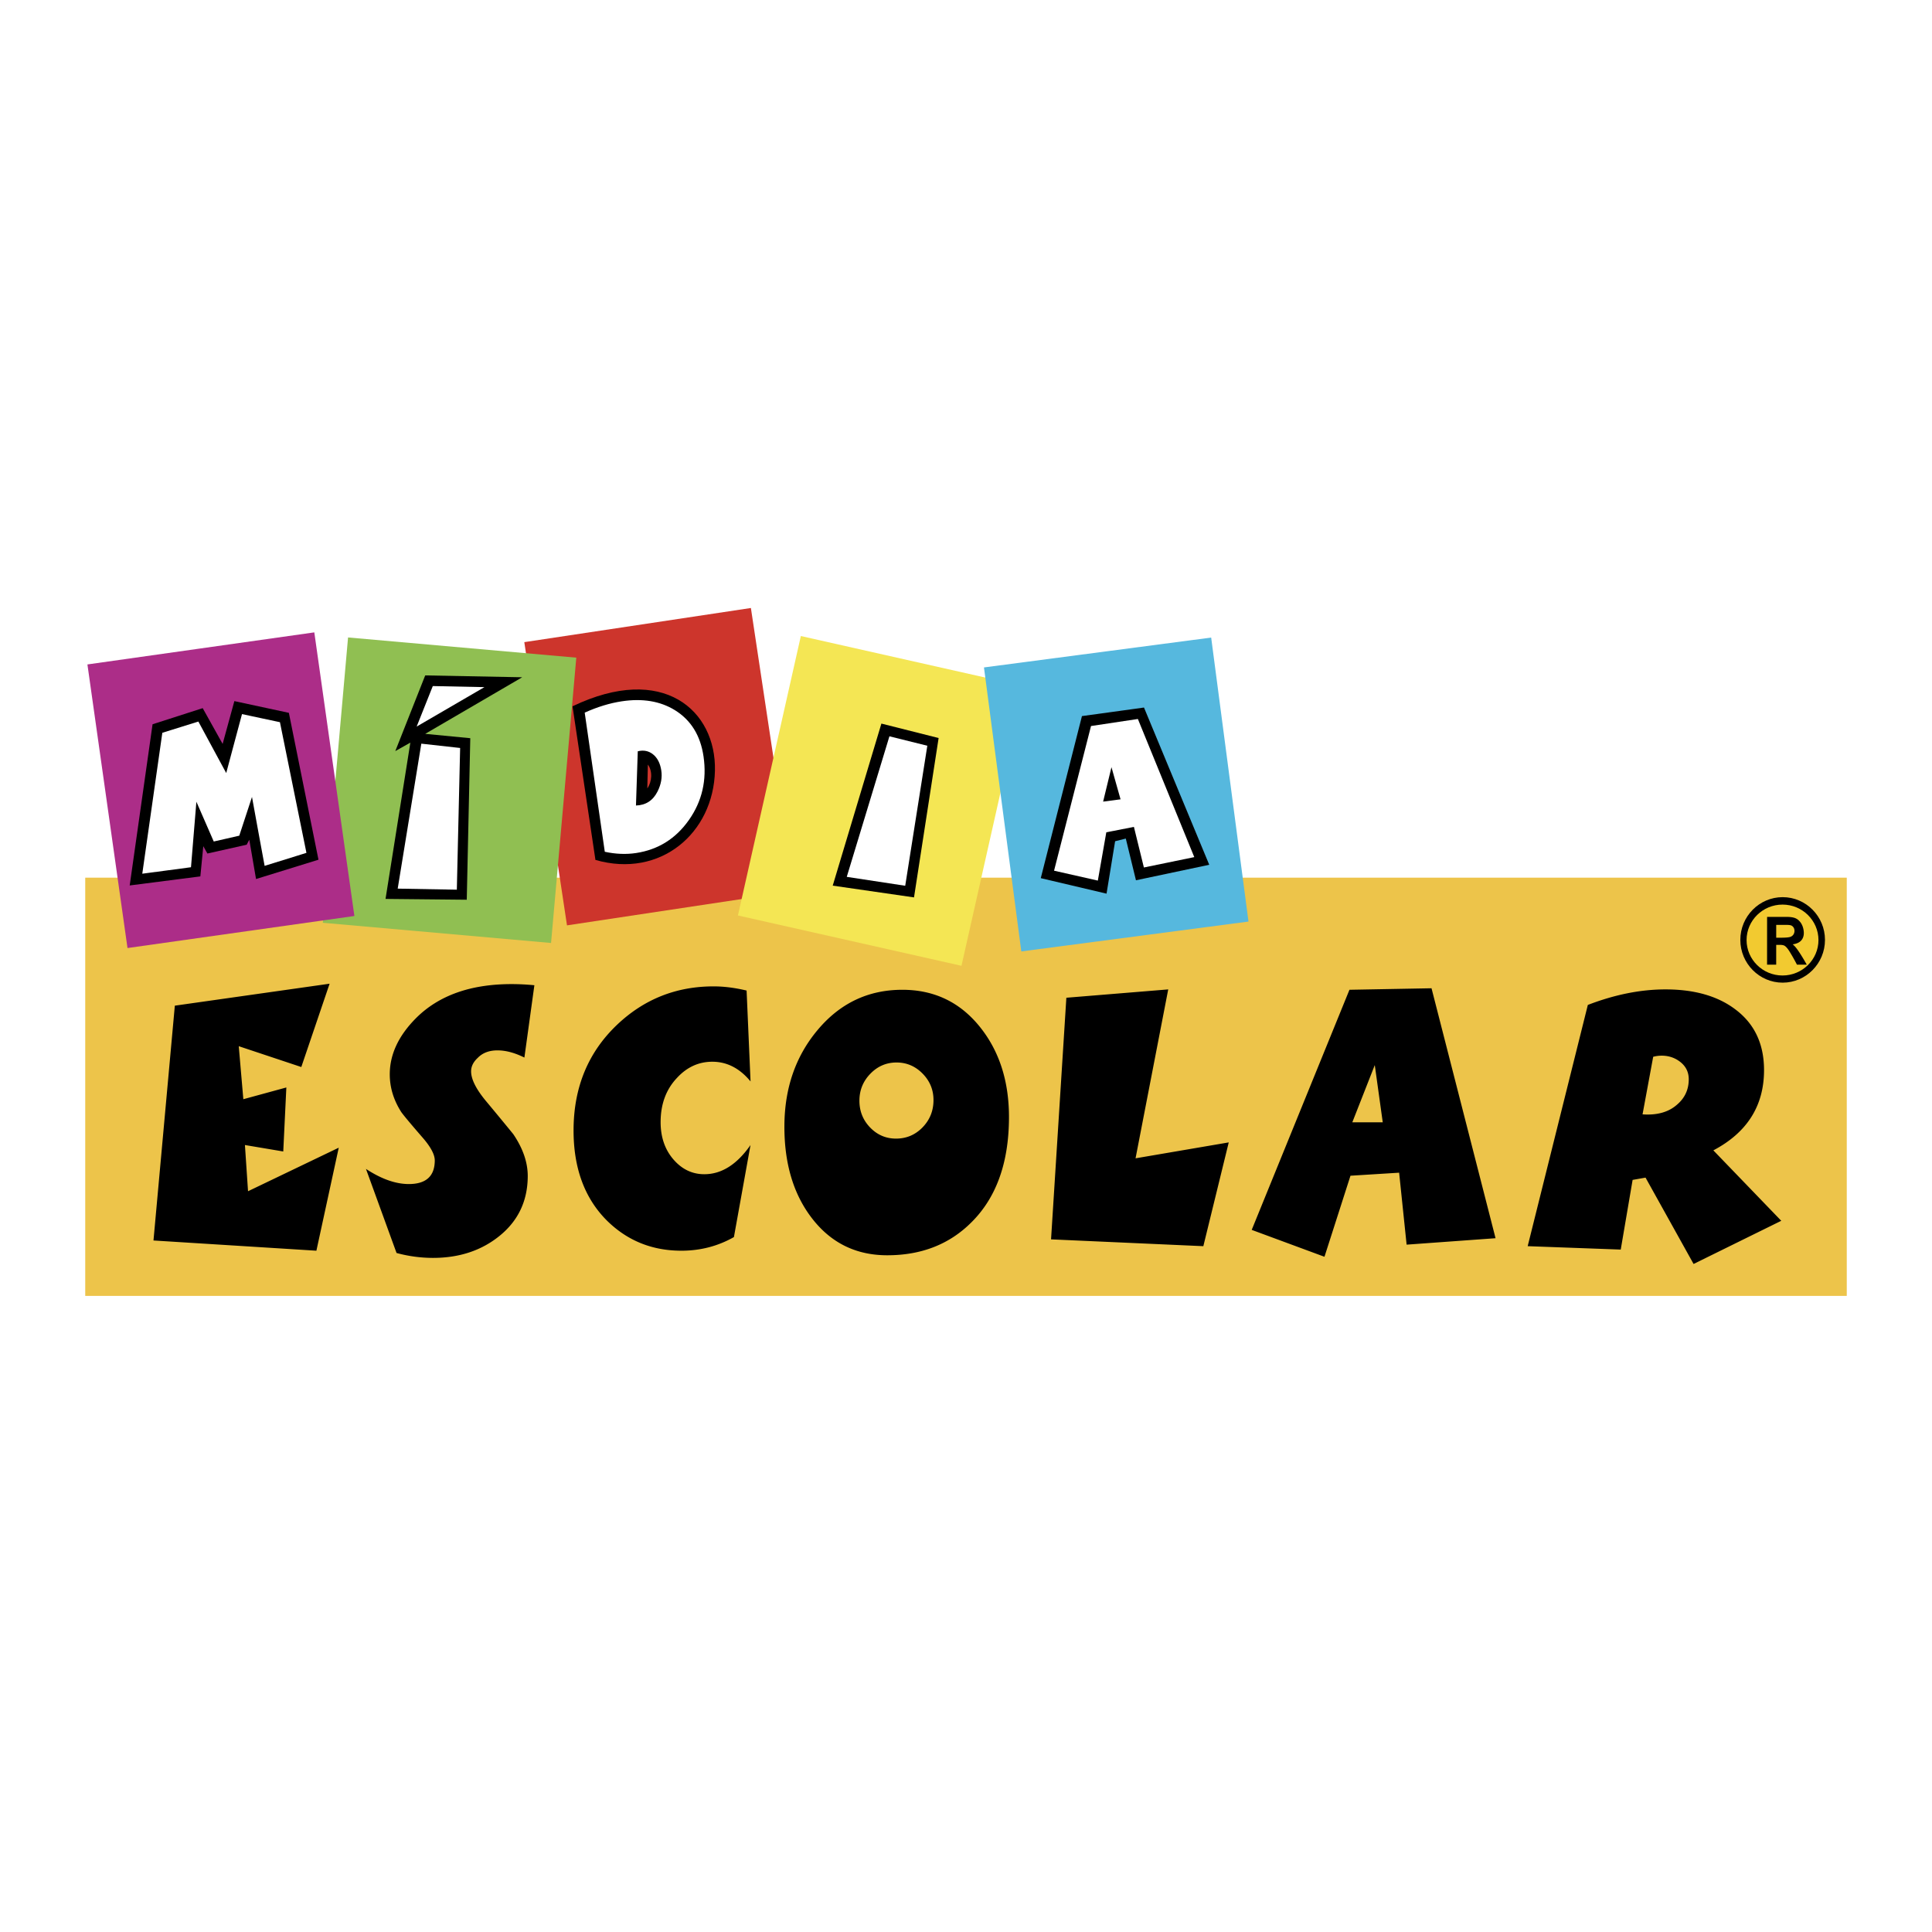
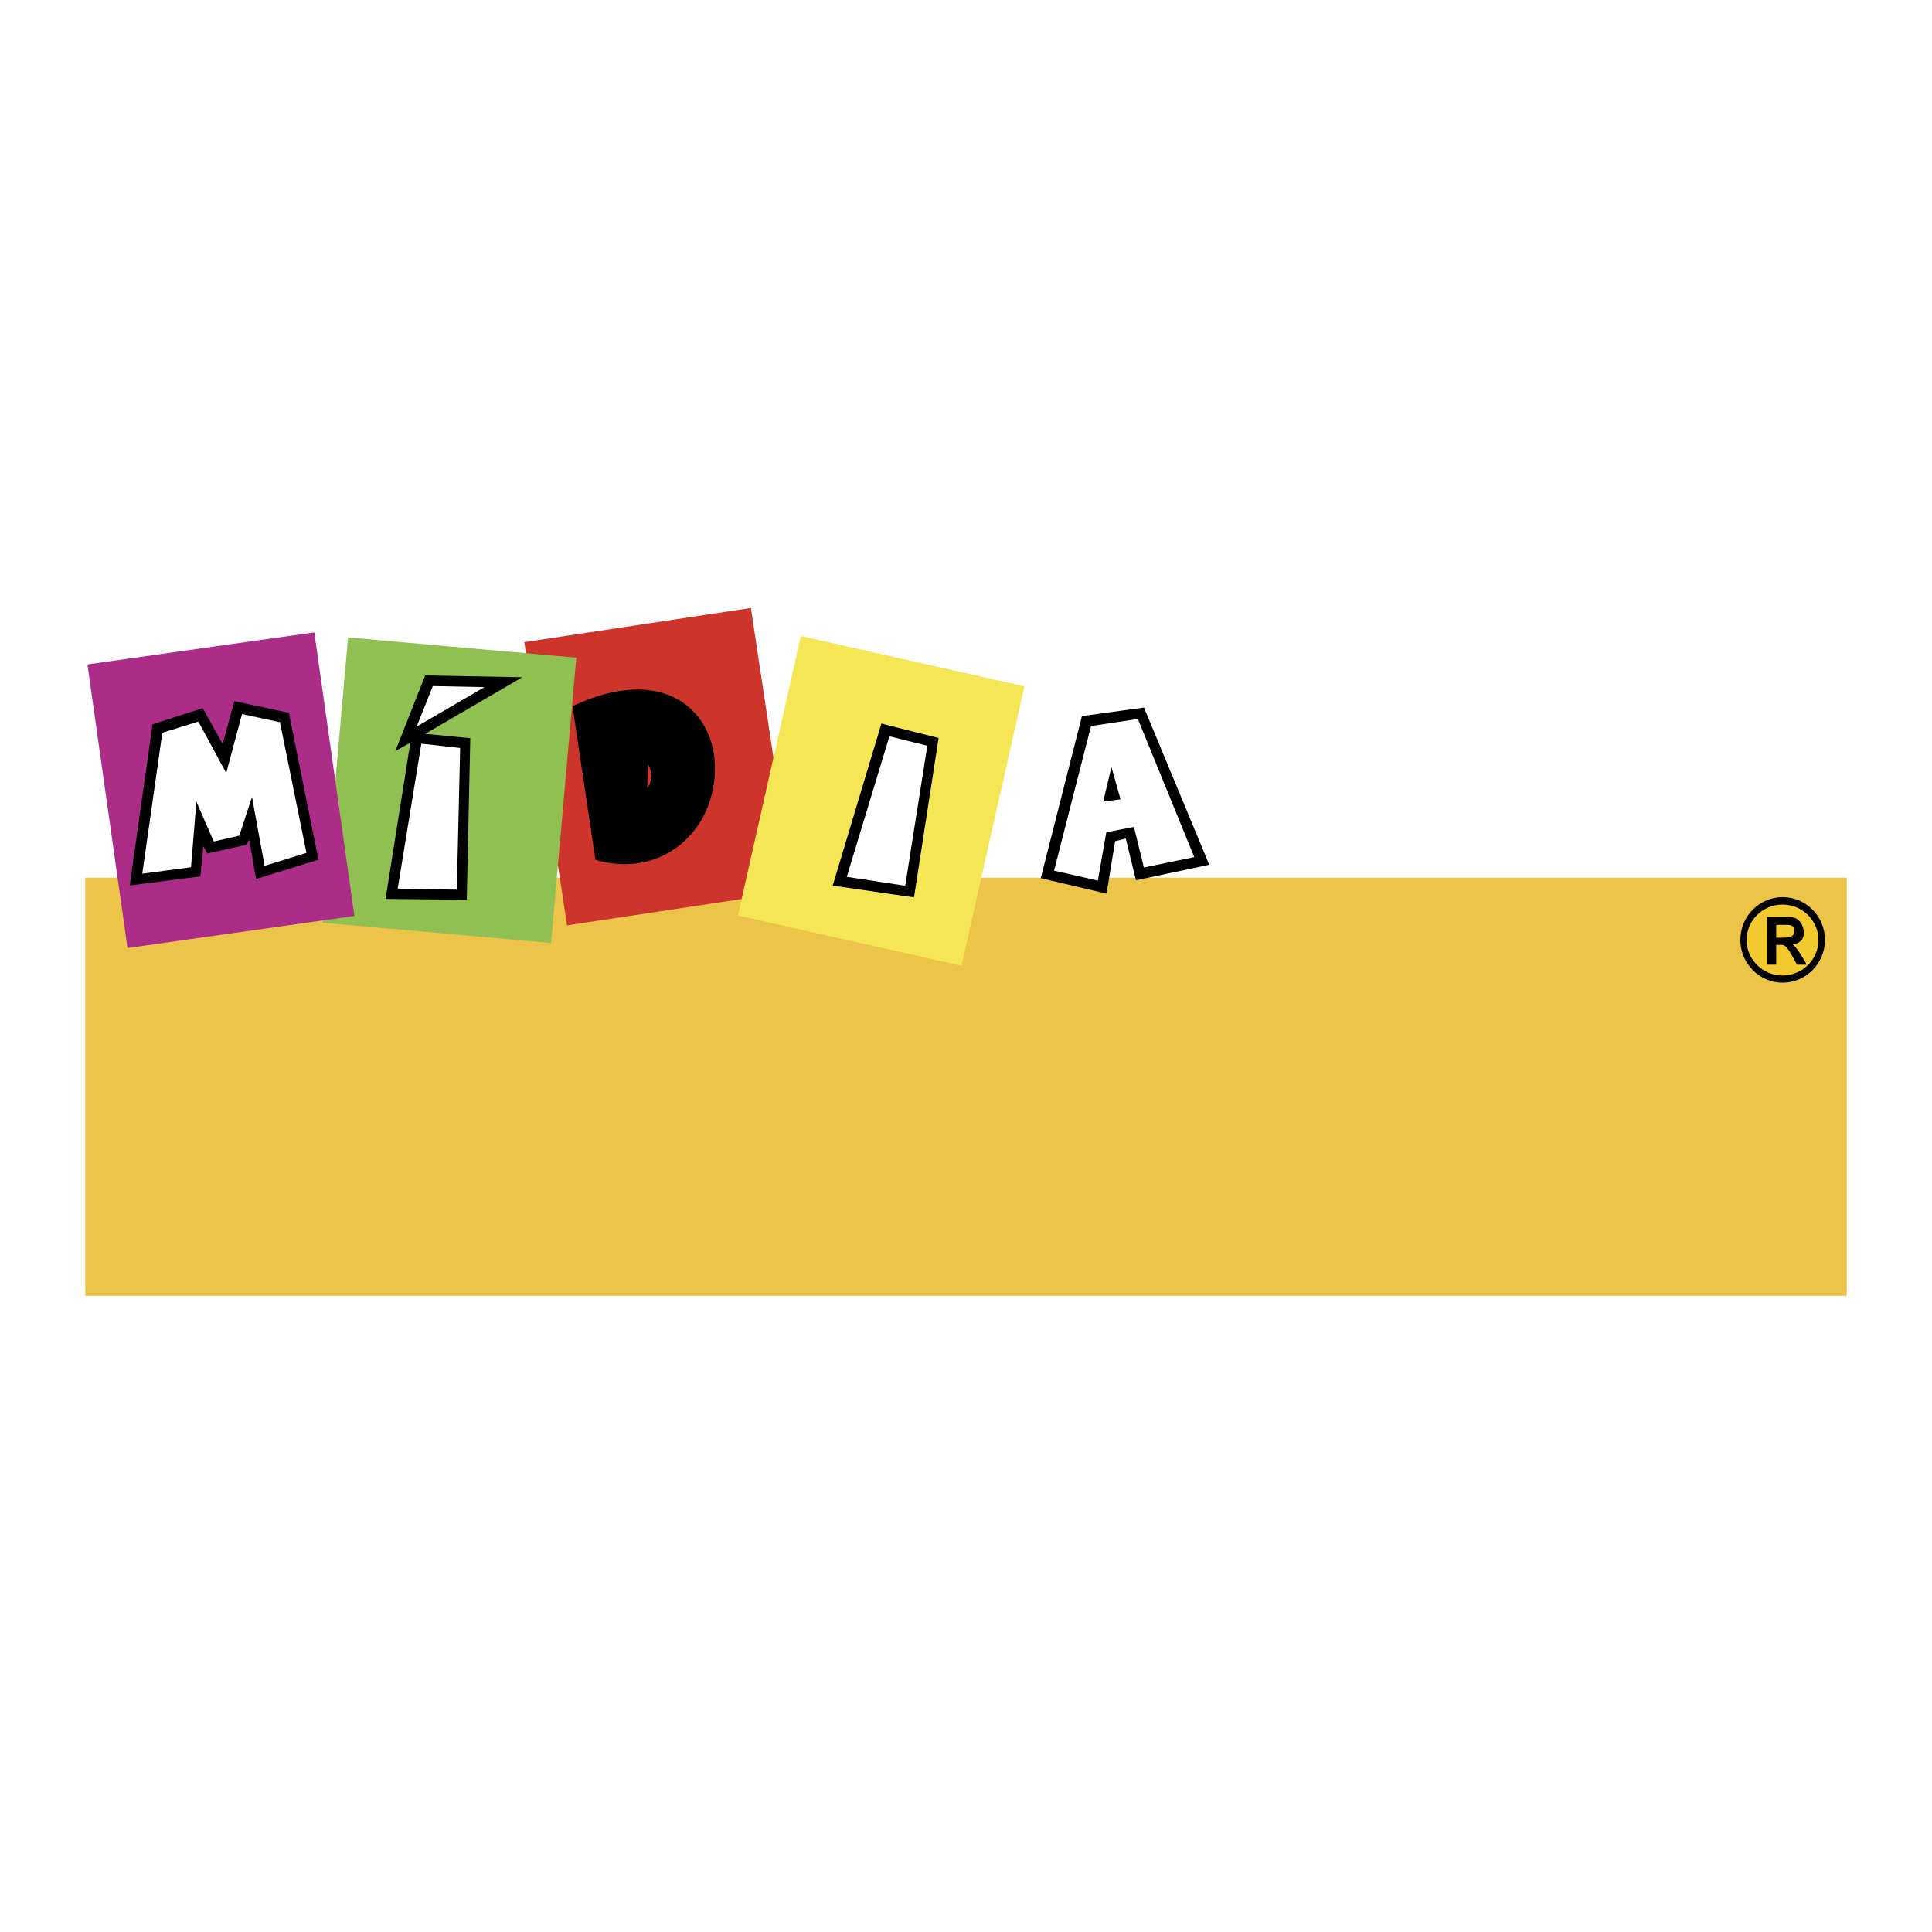
<svg xmlns="http://www.w3.org/2000/svg" width="2500" height="2500" viewBox="0 0 192.756 192.756">
-   <path fill-rule="evenodd" clip-rule="evenodd" fill="#fff" d="M0 0h192.756v192.756H0V0z" />
  <path fill-rule="evenodd" clip-rule="evenodd" fill="#edc44a" d="M8.504 87.565h175.748v41.727H8.504V87.565z" />
  <path fill-rule="evenodd" clip-rule="evenodd" fill="#cd352c" d="M52.31 64.066l22.607-3.407 4.259 28.258-22.607 3.407-4.259-28.258z" />
  <path d="M57.12 70.467c9.038-4.333 14.344.416 14.21 6.423-.14 6.228-5.438 10.771-11.923 8.905L57.12 70.467zm7.516 5.815c.493.649.412 1.729-.054 2.378l.054-2.378z" fill-rule="evenodd" clip-rule="evenodd" />
  <path fill-rule="evenodd" clip-rule="evenodd" fill="#90bf52" d="M34.726 63.599l22.772 2.016-2.519 28.466-22.773-2.016 2.52-28.466z" />
  <path fill-rule="evenodd" clip-rule="evenodd" d="M42.423 67.385l9.678.186-9.678 5.645 4.497.434-.351 16.116-8.104-.081 2.476-15.595-1.503.847 2.985-7.552z" />
  <path d="M45.578 88.764l-5.899-.106 2.356-14.463 3.872.431-.329 14.138zm2.755-20.209L41.57 72.49l1.61-4.041 5.153.106z" fill-rule="evenodd" clip-rule="evenodd" fill="#fff" />
  <path d="M8.722 66.291l11.314-1.599 11.323-1.6 2 14.154 1.999 14.142-11.323 1.6-11.314 1.598-1.998-14.143-2.001-14.152z" fill-rule="evenodd" clip-rule="evenodd" fill="#ac2d88" />
  <path fill-rule="evenodd" clip-rule="evenodd" d="M15.221 72.26l5.002-1.608 1.989 3.568 1.17-4.27 5.438 1.17 2.954 14.653-6.23 1.927-.672-3.92-.262.498-3.919.878-.409-.732-.293 3.014-7.049.904 2.281-16.082z" />
  <path d="M30.573 85.089c-1.391.436-2.781.866-4.171 1.298-.212-1.147-.424-2.291-.633-3.433l-.628-3.441-1.269 3.863c-.85.194-1.696.389-2.546.581l-1.732-3.968-.27 3.27a3589.65 3589.65 0 0 1-.269 3.265c-1.619.216-3.239.432-4.859.646.331-2.341.667-4.682.999-7.028.332-2.341.668-4.685 1-7.031 1.197-.372 2.394-.747 3.596-1.122.927 1.713 1.851 3.427 2.779 5.138.524-1.96 1.049-3.922 1.575-5.882 1.263.271 2.522.54 3.785.809.44 2.175.883 4.353 1.321 6.521l1.322 6.514z" fill-rule="evenodd" clip-rule="evenodd" fill="#fff" />
-   <path d="M33.797 114.506l-2.23 10.277-16.254-1.02 2.13-23.427 15.441-2.191-2.823 8.312-6.24-2.078.457 5.29 4.291-1.172-.308 6.386-3.824-.643.31 4.61 9.05-4.344zm19.518-16.209l-.996 7.217c-.957-.479-1.853-.718-2.687-.718-.833 0-1.492.252-1.976.756-.433.402-.65.844-.654 1.322-.005.78.481 1.763 1.458 2.947a375.942 375.942 0 0 1 2.744 3.325c.976 1.436 1.459 2.846 1.449 4.231-.016 2.418-.933 4.377-2.75 5.875-1.817 1.499-4.052 2.248-6.705 2.248a13.88 13.88 0 0 1-3.635-.49l-3.051-8.389c1.535 1.008 2.959 1.512 4.273 1.512 1.718 0 2.583-.781 2.593-2.343.004-.579-.383-1.322-1.16-2.229-1.203-1.386-1.93-2.254-2.181-2.607-.775-1.209-1.158-2.48-1.149-3.815.014-1.966.885-3.816 2.615-5.555 2.264-2.267 5.443-3.4 9.537-3.4.735 0 1.493.038 2.275.113zm21.563 15.944l-1.655 9.182c-1.598.907-3.345 1.36-5.24 1.36-2.931 0-5.413-1.007-7.446-3.022-2.234-2.242-3.338-5.277-3.312-9.105.028-4.207 1.467-7.671 4.315-10.391 2.696-2.57 5.914-3.854 9.654-3.854 1.036 0 2.134.139 3.294.416l.394 9.067c-1.078-1.31-2.35-1.965-3.815-1.965-1.365 0-2.543.542-3.536 1.625-1.069 1.134-1.609 2.582-1.621 4.346-.01 1.512.411 2.765 1.263 3.76.853.994 1.885 1.492 3.098 1.492 1.719-.001 3.254-.97 4.607-2.911zm25.787-2.644c-.03 4.459-1.279 7.909-3.747 10.354-2.188 2.191-4.987 3.287-8.398 3.287-3.083 0-5.57-1.209-7.461-3.627-1.892-2.419-2.824-5.529-2.799-9.333.025-3.729 1.121-6.89 3.287-9.484 2.242-2.695 5.068-4.043 8.48-4.043 3.158 0 5.728 1.222 7.707 3.665s2.956 5.503 2.931 9.181zm-7.53-1.814c.007-1.032-.353-1.921-1.081-2.664-.728-.743-1.597-1.114-2.607-1.114s-1.879.371-2.604 1.114-1.091 1.632-1.099 2.664c-.007 1.058.347 1.958 1.062 2.702.715.742 1.578 1.114 2.589 1.114 1.036 0 1.917-.372 2.642-1.114.725-.744 1.091-1.644 1.098-2.702zm29.456 4.195l-2.534 10.353-15.194-.68 1.528-24.106 10.163-.832-3.26 16.853 9.297-1.588zm26.621 9.559l-8.874.642-.747-7.179-4.854.302-2.595 8.086-7.259-2.683 9.752-23.955 8.188-.151 6.389 24.938zm-11.255-11.562l-.795-5.712-2.243 5.712h3.038zm39.759 9.824l-8.747 4.308-4.793-8.615-1.29.227-1.185 6.952-9.284-.34 6.001-24.068c2.686-1.033 5.267-1.55 7.743-1.55 2.931 0 5.276.681 7.036 2.041 1.885 1.436 2.818 3.464 2.801 6.083-.023 3.526-1.71 6.172-5.057 7.935l6.775 7.027zm-9.229-14.094c.005-.705-.263-1.278-.803-1.72-.541-.44-1.178-.661-1.91-.661a3.21 3.21 0 0 0-.835.113l-1.062 5.743c1.465.102 2.616-.227 3.455-.981.764-.655 1.148-1.486 1.155-2.494z" fill-rule="evenodd" clip-rule="evenodd" />
  <path fill-rule="evenodd" clip-rule="evenodd" fill="#f4e654" d="M79.901 63.457l22.304 5.022-6.278 27.879-22.303-5.022 6.277-27.879z" />
-   <path fill-rule="evenodd" clip-rule="evenodd" fill="#56b8de" d="M98.171 66.59l22.668-2.98 3.723 28.334-22.666 2.98-3.725-28.334z" />
-   <path d="M70.194 75.489c.339 2.346-.147 4.452-1.459 6.319s-3.071 2.967-5.278 3.299c-.996.15-2.034.108-3.117-.126L58.336 71.1c1.271-.573 2.505-.951 3.702-1.131 2.063-.311 3.826-.018 5.289.879 1.61.993 2.565 2.54 2.867 4.641zm-4.216 1.386c-.108-.719-.381-1.255-.818-1.608-.437-.354-.946-.457-1.529-.311l-.18 5.41c.983-.031 1.702-.5 2.156-1.406.351-.7.475-1.395.371-2.085z" fill-rule="evenodd" clip-rule="evenodd" fill="#fff" />
  <path fill-rule="evenodd" clip-rule="evenodd" d="M87.937 72.192L83.081 88.36l8.11 1.174 2.455-15.901-5.709-1.441z" />
  <path fill-rule="evenodd" clip-rule="evenodd" fill="#fff" d="M90.314 88.373l-5.833-.889 4.257-14.022 3.781.941-2.205 13.97z" />
  <path fill-rule="evenodd" clip-rule="evenodd" d="M107.946 71.445l6.19-.854 6.51 15.688-7.311 1.547-1.014-4.162-1.066.267-.855 5.229-6.562-1.547 4.108-16.168z" />
  <path d="M119.154 85.514l-5.028 1.035-.995-4.049-2.754.538-.846 4.819-4.367-.988 3.687-14.433 4.675-.703 5.628 13.781zm-7.356-5.765l-.906-3.207-.833 3.435 1.739-.228z" fill-rule="evenodd" clip-rule="evenodd" fill="#fff" />
  <path d="M177.856 89.509c2.325 0 4.223 1.916 4.223 4.265s-1.897 4.266-4.223 4.266c-2.326 0-4.223-1.916-4.223-4.266s1.897-4.265 4.223-4.265z" fill-rule="evenodd" clip-rule="evenodd" />
  <path d="M177.843 90.251c1.975 0 3.586 1.589 3.586 3.537s-1.611 3.537-3.586 3.537c-1.976 0-3.587-1.589-3.587-3.537s1.611-3.537 3.587-3.537z" fill-rule="evenodd" clip-rule="evenodd" fill="#f2ca30" />
  <path d="M177.211 96.242h-.911l.003-4.763h1.966c.339 0 .609.038.812.112.203.076.383.212.537.412.153.198.258.44.313.724.078.405.031.74-.145 1.002-.174.263-.484.426-.928.489.138.112.276.26.414.445.277.373.604.899.987 1.579h-.979a18.674 18.674 0 0 0-.706-1.258c-.185-.307-.357-.515-.519-.62-.1-.063-.256-.094-.471-.094h-.372l-.001 1.972zm.002-2.687h.483c.489 0 .809-.031.956-.094a.6.6 0 0 0 .319-.295.681.681 0 0 0 .053-.422.552.552 0 0 0-.271-.39c-.091-.053-.27-.078-.538-.078h-1.002v1.279z" />
</svg>